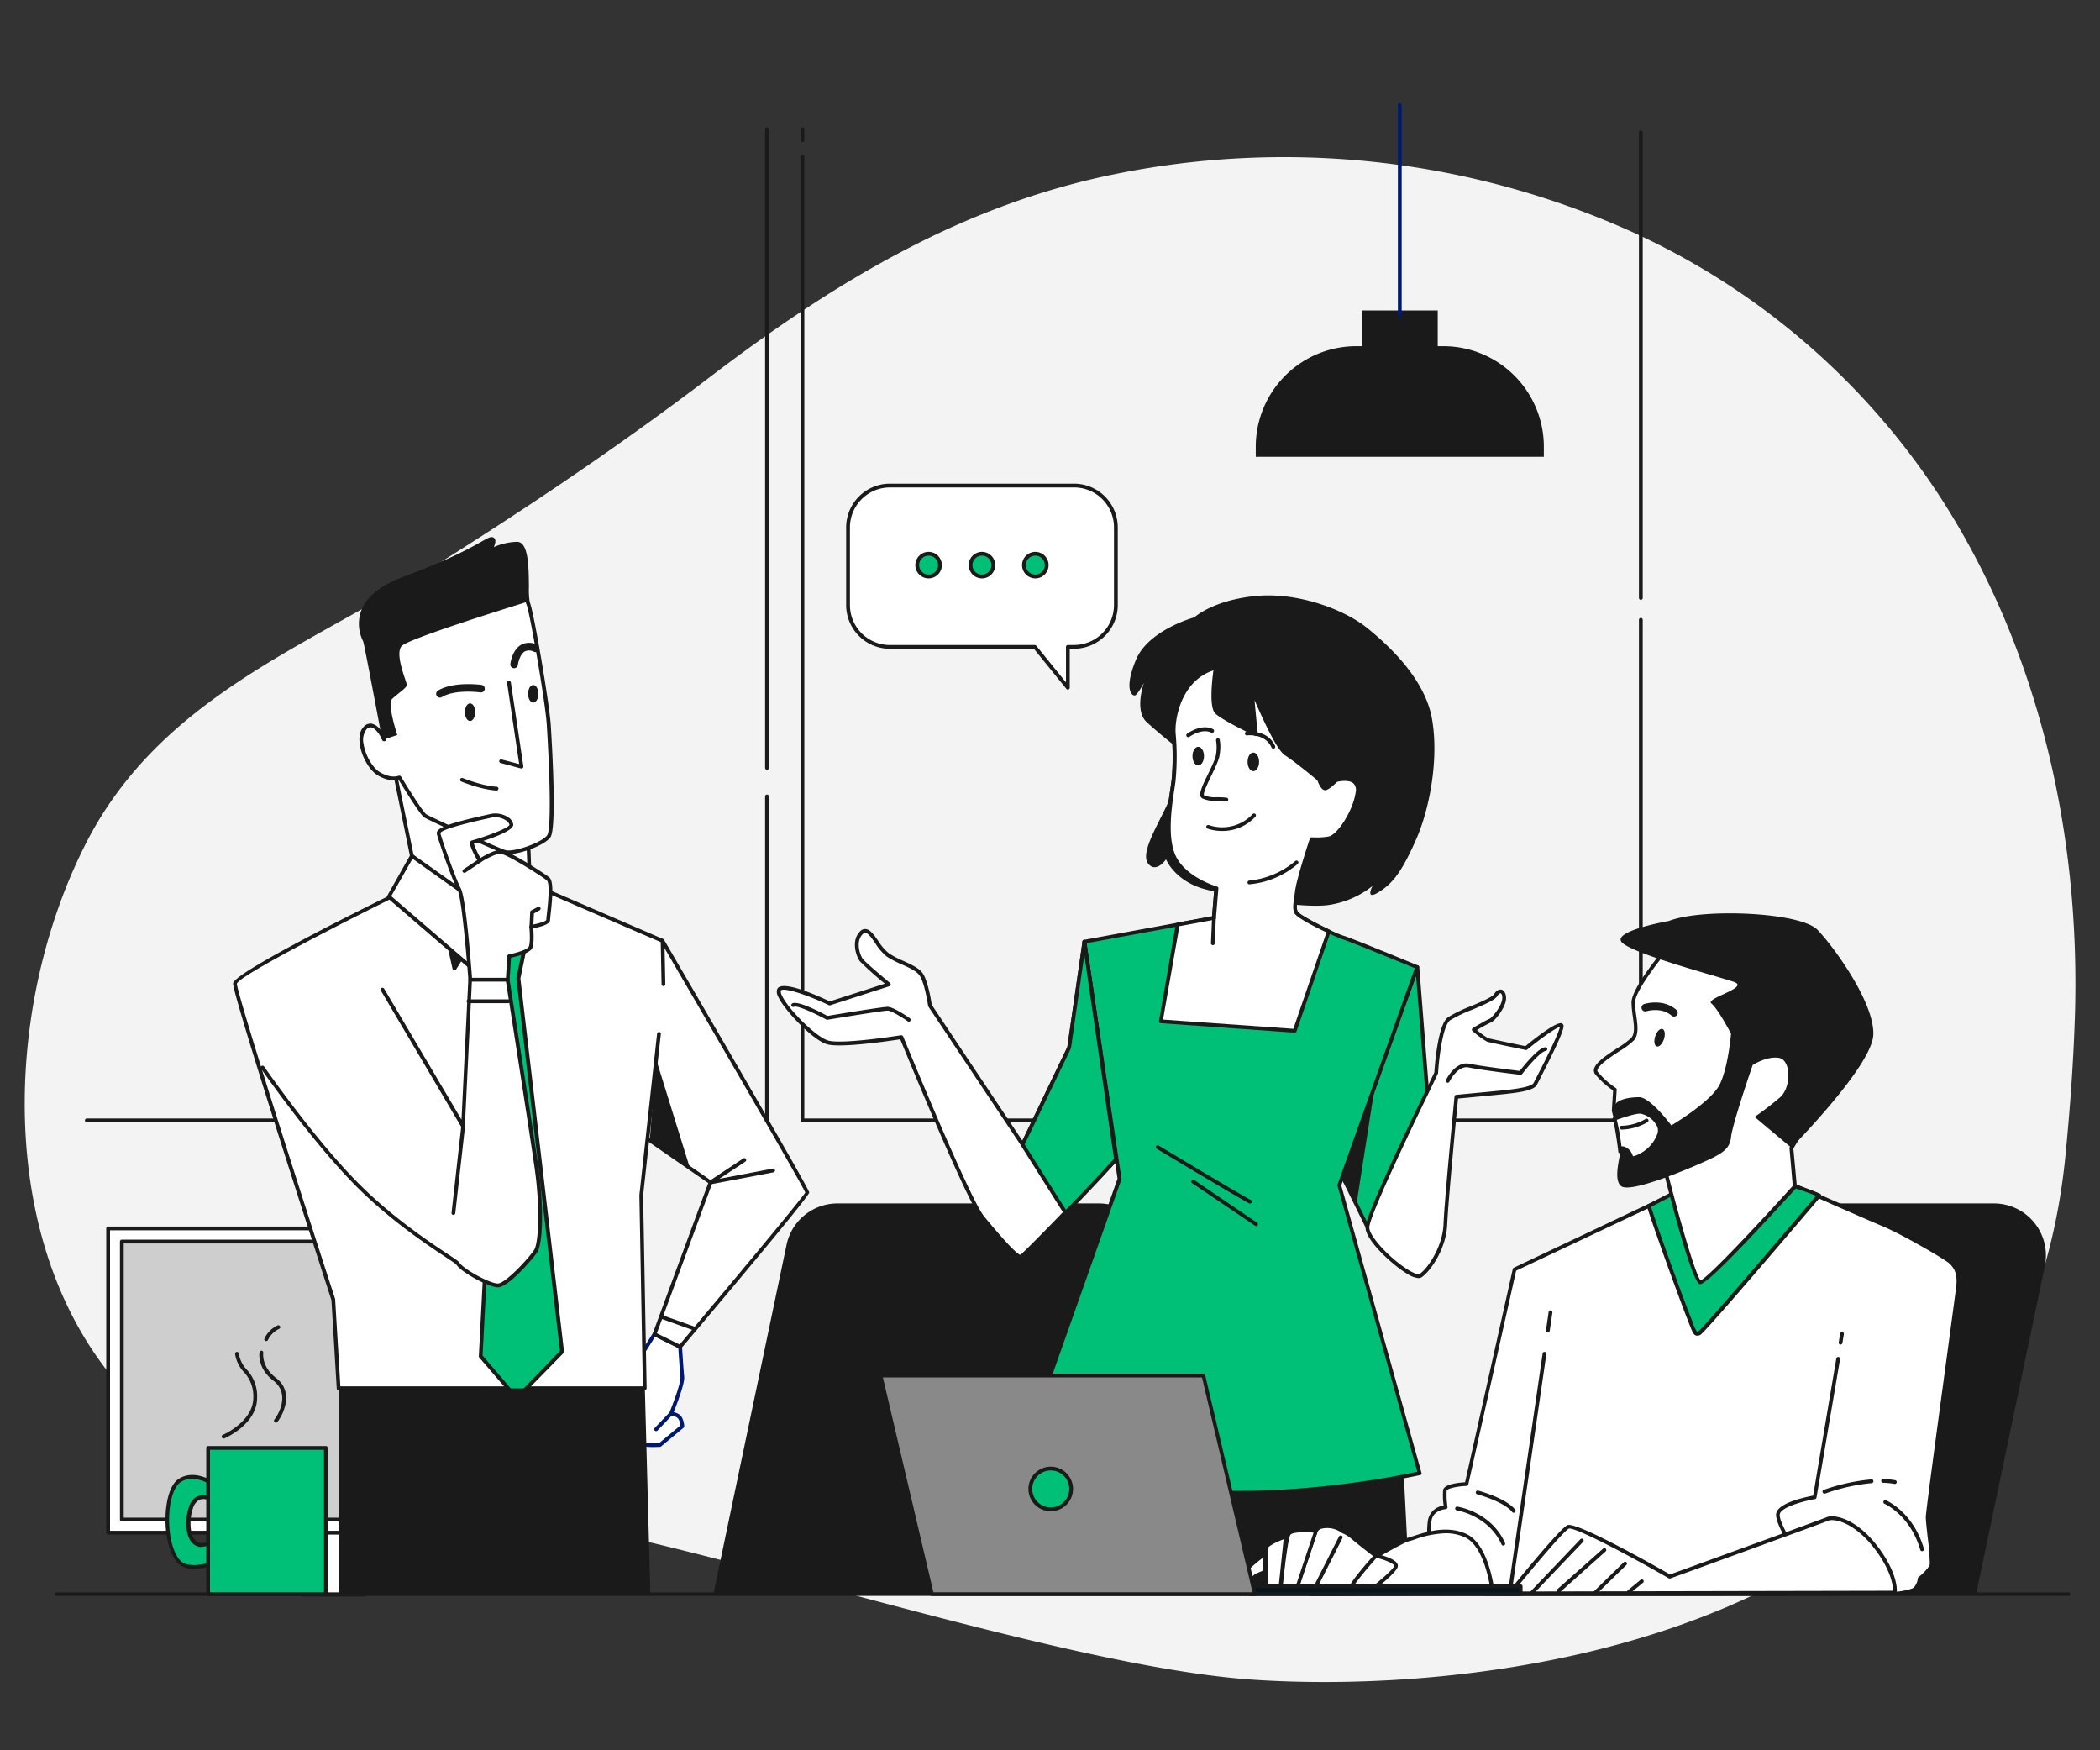
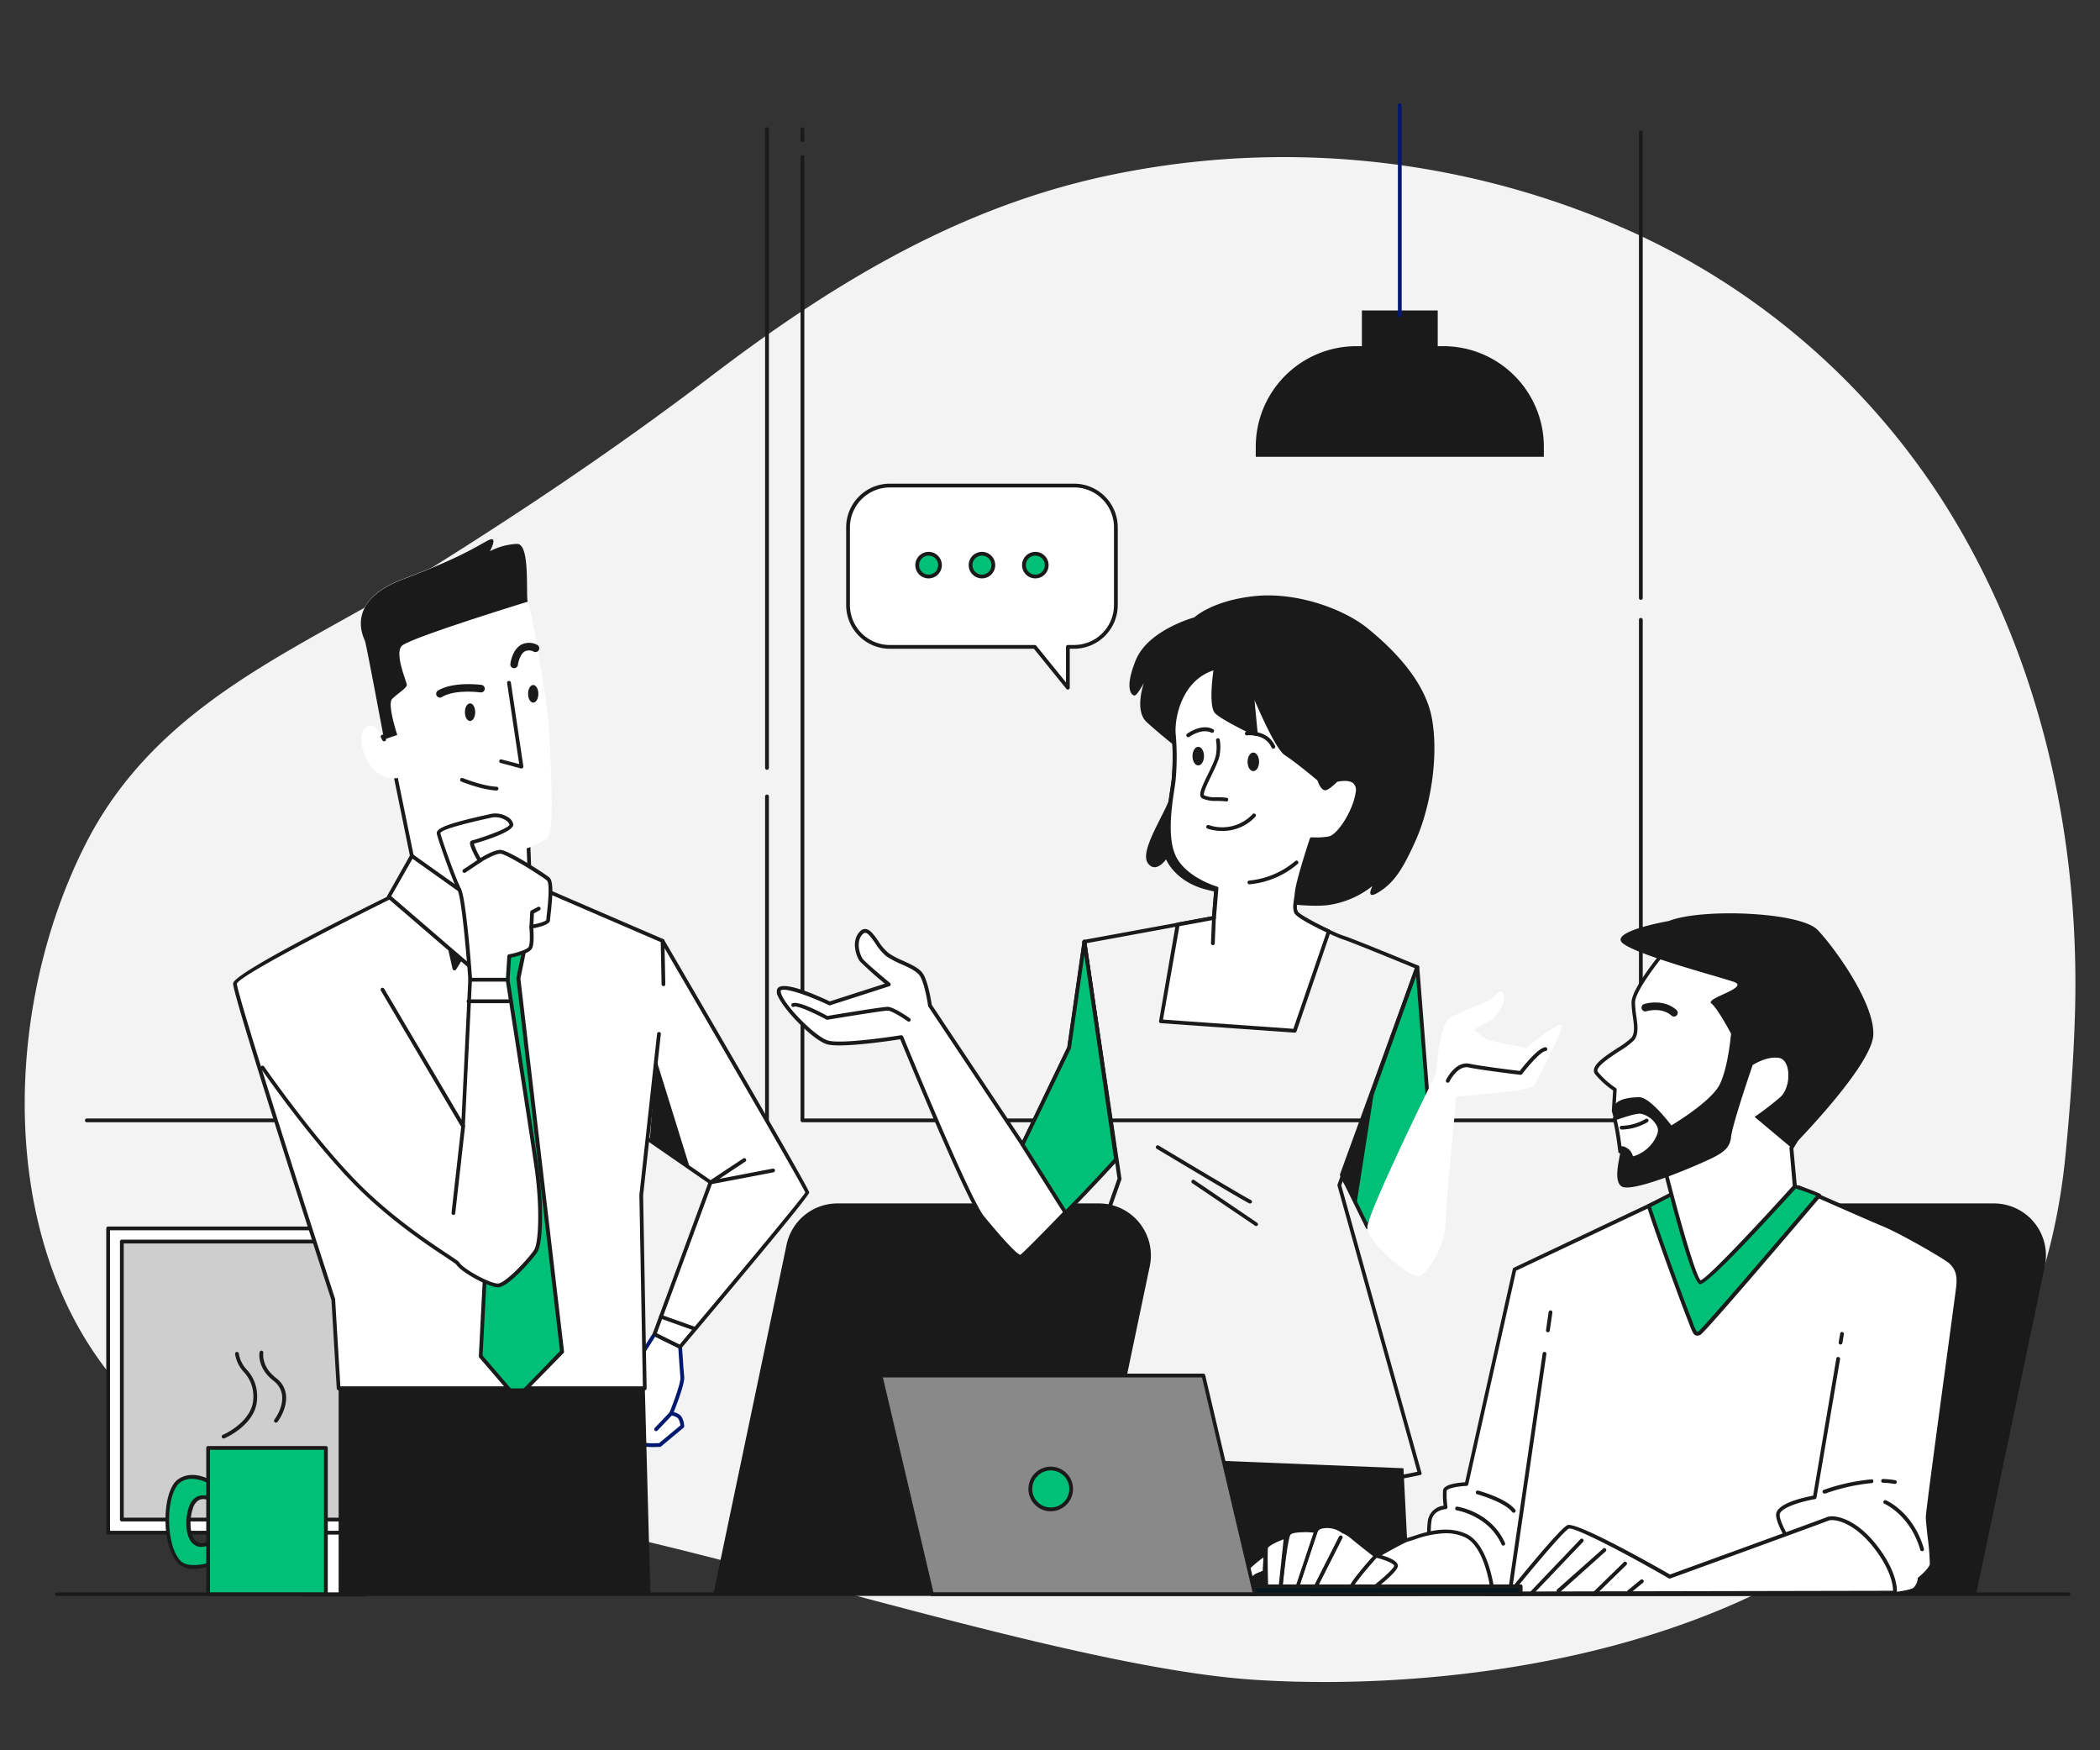
<svg xmlns="http://www.w3.org/2000/svg" id="Layer_1" data-name="Layer 1" viewBox="0 0 600 500">
  <rect x="0" y="0" width="600" height="500" fill="#333333" stroke="none" />
  <defs>
    <style>.cls-1{fill:#f3f3f3;}.cls-2{fill:#1a1a1a;}.cls-3,.cls-5{fill:#fff;}.cls-4{fill:#cecece;}.cls-5,.cls-6{stroke:#00186e;stroke-linecap:round;stroke-linejoin:round;stroke-width:1.08px;}.cls-6{fill:none;}.cls-7{fill:#00bf77;}.cls-8{fill:#05161e;}.cls-9{fill:#898989;}</style>
  </defs>
  <path class="cls-1" d="M68.28,194.63c16.82-11.17,35.14-20,51.67-30.31,28.38-17.67,56.36-36.39,83.32-56.94,36.08-27.48,72.35-48.92,115-57.58A242.23,242.23,0,0,1,461.16,64l1.24.53a207.23,207.23,0,0,1,92.45,78.24c27.12,42.29,39.53,94.09,38,146.82-.4,13.47-1.39,26.91-2.7,40.3-13.74,140.87-168.66,154.42-232.76,149.9s-192.43-52-226.66-47c-37.07,5.47-77.94-10-102.4-44.3C-.91,347.6,2.09,284.8,24.66,240.72,35.2,220.13,50.94,206.14,68.28,194.63Z" />
  <path class="cls-2" d="M219.14,219.9a.54.54,0,0,1-.54-.54V36.9a.54.54,0,0,1,1.08,0V219.36A.54.54,0,0,1,219.14,219.9Z" />
  <path class="cls-2" d="M219.14,320.6H24.81a.55.55,0,0,1-.54-.54.54.54,0,0,1,.54-.54H218.6v-92a.54.54,0,1,1,1.08,0v92.52A.54.54,0,0,1,219.14,320.6Z" />
  <path class="cls-2" d="M468.81,171.35a.54.54,0,0,1-.54-.54v-133a.54.54,0,0,1,1.08,0v133A.54.54,0,0,1,468.81,171.35Z" />
  <path class="cls-2" d="M468.81,320.6H229.27a.54.54,0,0,1-.54-.54V44.85a.54.54,0,0,1,1.08,0V319.52H468.27V177.06a.54.54,0,0,1,1.08,0v143A.54.54,0,0,1,468.81,320.6Z" />
  <path class="cls-2" d="M229.27,40.59a.54.54,0,0,1-.54-.54V36.9a.54.54,0,0,1,1.08,0v3.15A.54.54,0,0,1,229.27,40.59Z" />
  <rect class="cls-3" x="86.62" y="435.83" width="17.47" height="19.72" />
  <path class="cls-2" d="M104.08,456.09H86.62a.54.54,0,0,1-.54-.54V435.83a.54.54,0,0,1,.54-.54h17.46a.54.54,0,0,1,.54.54v19.72A.54.54,0,0,1,104.08,456.09ZM87.16,455h16.39V436.37H87.16Z" />
  <rect class="cls-3" x="30.9" y="350.91" width="128.89" height="86.93" />
  <path class="cls-2" d="M159.8,438.38H30.9a.54.54,0,0,1-.54-.54V350.91a.54.54,0,0,1,.54-.53H159.8a.54.54,0,0,1,.54.53v86.93A.54.54,0,0,1,159.8,438.38ZM31.44,437.3H159.26V351.45H31.44Z" />
  <rect class="cls-4" x="34.81" y="354.67" width="121.08" height="79.43" />
  <path class="cls-2" d="M155.89,434.63H34.81a.54.54,0,0,1-.54-.54V354.67a.54.54,0,0,1,.54-.54H155.89a.54.54,0,0,1,.54.54v79.42A.54.54,0,0,1,155.89,434.63ZM35.35,433.55h120V355.21h-120Z" />
  <path class="cls-2" d="M314,343.78H239.27a14.86,14.86,0,0,0-14.54,11.82l-20.91,99.8H308.88l19.63-93.71A14.87,14.87,0,0,0,314,343.78Z" />
  <path class="cls-5" d="M187,381.14s-12.57,19.67-12.14,20.53,8.55,10.47,9.19,10.9,4.49.21,4.49.21l6.41-5.34a5.16,5.16,0,0,0-.64-2.35c-.64-1.07-2.56-1.29-2.56-1.29s3.42-8.33,3.2-10.47-.62-8.57-.62-8.57Z" />
  <line class="cls-6" x1="191.74" y1="403.8" x2="187.46" y2="408.29" />
  <path class="cls-3" d="M189.3,268.82s41.38,70.9,41.38,71.86-36.36,44.08-36.36,44.08L187,381.14l16-43.35L182.1,323.31Z" />
  <path class="cls-2" d="M194.32,385.3a.46.46,0,0,1-.23-.06l-7.34-3.61a.55.55,0,0,1-.26-.67l15.87-43-20.57-14.23a.55.55,0,0,1-.22-.52l7.19-54.49a.54.54,0,0,1,1-.2c15.48,26.52,41.45,71.17,41.45,72.13,0,.78-12.27,15.72-36.47,44.42A.55.55,0,0,1,194.32,385.3Zm-6.65-4.43,6.51,3.22c13.88-16.46,34.35-41,35.91-43.43-1.55-3.34-26.53-46.33-40.46-70.21l-6.95,52.61,20.64,14.29a.53.53,0,0,1,.19.63Z" />
  <polygon class="cls-2" points="187.44 302.5 197.09 333.58 185.63 326.04 187.44 302.5" />
  <path class="cls-2" d="M203,338.33a.54.54,0,0,1-.3-1l9.66-6.4a.55.55,0,0,1,.75.15.54.54,0,0,1-.15.75l-7.43,4.92,15.28-2.92a.54.54,0,0,1,.2,1.06l-17.91,3.42Z" />
  <path class="cls-2" d="M198.46,380.08a.52.52,0,0,1-.18,0l-9.63-3.44a.53.53,0,0,1-.33-.69.54.54,0,0,1,.69-.33l9.63,3.44a.54.54,0,0,1-.18,1.05Z" />
  <path class="cls-3" d="M188.29,295.39l-5.07,46.06,1,55.18H96.75l-1.52-25.31S66.89,284,67.14,281s47.24-26.07,47.24-26.07l39.74-1.27,35.18,15.19.25,12.4" />
  <path class="cls-2" d="M184.24,397.17H96.75a.55.55,0,0,1-.54-.51L94.7,371.42c-3-9.26-28.35-87.45-28.1-90.5s36.46-21.07,47.55-26.5a.43.43,0,0,1,.22-.06l39.73-1.27a.59.59,0,0,1,.23,0l35.18,15.18a.56.56,0,0,1,.33.49l.25,12.4a.54.54,0,0,1-.53.55h0a.55.55,0,0,1-.54-.53l-.24-12.05-34.75-15-39.5,1.25c-17.73,8.7-46,23.29-46.85,25.61-.09,2.37,16.74,55.19,28.08,90.11a.68.68,0,0,1,0,.14l1.49,24.8h86.43l-1-54.63,5.06-46.13a.57.57,0,0,1,.6-.47.52.52,0,0,1,.47.59l-5.06,46.06,1,55.11a.59.59,0,0,1-.16.39A.55.55,0,0,1,184.24,397.17Z" />
  <polygon class="cls-7" points="134.75 269.15 142.92 279.04 137.33 387.42 147.65 399.46 160.55 386.13 148.08 279.47 151.09 264.85 146.36 252.81 125.29 254.53 134.75 269.15" />
  <path class="cls-2" d="M147.65,400h0a.58.58,0,0,1-.39-.19l-10.32-12a.53.53,0,0,1-.13-.38l5.58-108.16-8-9.73,0-.05-9.47-14.63a.54.54,0,0,1,.41-.83l21.08-1.72a.55.55,0,0,1,.54.34l4.73,12.05a.51.51,0,0,1,0,.3l-3,14.54,12.47,106.56a.56.56,0,0,1-.15.44L148,399.83A.56.56,0,0,1,147.65,400Zm-9.77-12.77,9.79,11.43L160,385.93,147.54,279.54a.91.91,0,0,1,0-.17l3-14.47L146,253.38,126.23,255l9,13.83,8.15,9.87a.56.56,0,0,1,.13.37Z" />
  <polygon class="cls-3" points="112.36 218.45 117.67 244.52 137.92 261.73 151.34 250.6 150.83 237.44 145.01 237.44 119.7 224.78 112.36 218.45" />
  <path class="cls-2" d="M137.92,262.27a.53.53,0,0,1-.35-.13l-20.24-17.21a.47.47,0,0,1-.18-.3l-5.32-26.07a.55.55,0,0,1,.26-.57.51.51,0,0,1,.62.06l7.29,6.28,25.14,12.57h5.69a.54.54,0,0,1,.54.52l.5,13.16a.52.52,0,0,1-.19.43l-13.41,11.14A.57.57,0,0,1,137.92,262.27Zm-19.75-18L137.93,261l12.86-10.68L150.31,238H145a.6.6,0,0,1-.24-.05l-25.31-12.66a.41.41,0,0,1-.11-.07l-6.15-5.3Z" />
  <polygon class="cls-2" points="125.52 257.43 129.83 276.66 141.72 257.68 134.13 245.28 134.38 250.6 125.52 257.43" />
  <path class="cls-2" d="M129.83,277.2h-.1a.55.55,0,0,1-.43-.42L125,257.55a.53.53,0,0,1,.2-.55l8.63-6.66-.24-5a.53.53,0,0,1,.38-.54.55.55,0,0,1,.62.23l7.59,12.4a.53.53,0,0,1,0,.57l-11.9,19A.53.53,0,0,1,129.83,277.2Zm-3.71-19.55,3.95,17.62,11-17.59-6.32-10.32.15,3.21a.52.52,0,0,1-.21.45Z" />
  <polygon class="cls-3" points="117.67 244.52 111.09 256.16 136.4 277.93 138.68 259.45 117.67 244.52" />
  <path class="cls-2" d="M136.4,278.47a.58.58,0,0,1-.35-.13l-25.31-21.77a.54.54,0,0,1-.11-.67l6.57-11.64a.53.53,0,0,1,.36-.26.55.55,0,0,1,.43.08L139,259a.54.54,0,0,1,.23.5L136.94,278a.54.54,0,0,1-.34.43A.45.45,0,0,1,136.4,278.47ZM111.78,256,136,276.86l2.12-17.15-20.26-14.4Z" />
  <path class="cls-3" d="M109.73,211.22s-2.73-6.09-5.46-3.15.42,10.92,4,13,5.88,1,5.88,1,6.09,10.08,7.35,10.92,20.15,9.45,22.67,10.29,10.92-2.1,12.6-4.41.42-25.2,0-31.92-5-33.18-5.88-34.64.84-17-3.15-17a18.32,18.32,0,0,0-7.77,2.1s2.52-4.62-.42-3.15-7.55,4.83-24.35,11.13S103.85,182,104.27,183.08,109.73,211.22,109.73,211.22Z" />
-   <path class="cls-2" d="M145.28,244a4.36,4.36,0,0,1-1.29-.16c-2.45-.82-21.42-9.43-22.8-10.35-1.22-.82-5.89-8.42-7.29-10.73-.9.23-3,.46-5.91-1.23-2.39-1.4-4.66-5.29-5.18-8.86-.32-2.17,0-3.89,1.06-5a2.56,2.56,0,0,1,2.35-.94,4.38,4.38,0,0,1,2.44,1.7c-2-10.61-4.6-24.39-4.89-25.18l-.08-.18a11,11,0,0,1-.34-9c1.6-3.8,5.52-6.89,11.65-9.19,13.49-5.06,19-8.16,22.3-10,.78-.44,1.42-.81,2-1.09.33-.17,1.33-.67,1.91-.06s.28,1.57-.11,2.55a17.6,17.6,0,0,1,6.63-1.5c3.28,0,3.34,7.17,3.39,12.94a23.73,23.73,0,0,0,.23,4.34c1,1.73,5.55,28.46,6,34.88.56,8.89,1.66,29.84-.1,32.26C155.6,241.45,148.79,244,145.28,244ZM114.14,221.6a.53.53,0,0,1,.46.26c2.33,3.86,6.34,10.19,7.19,10.75,1.06.71,19.89,9.34,22.54,10.22,2.29.76,10.47-2.11,12-4.21,1.19-1.64.8-17-.11-31.57-.42-6.72-5-32.93-5.81-34.41-.31-.55-.34-2-.36-4.86,0-4.15-.11-11.87-2.32-11.87a17.87,17.87,0,0,0-7.5,2,.54.54,0,0,1-.74-.73,6.59,6.59,0,0,0,.94-2.67,5.89,5.89,0,0,0-.64.26c-.57.28-1.2.64-2,1.07-3.33,1.87-8.88,5-22.45,10.08-5.84,2.19-9.55,5.08-11,8.6a9.9,9.9,0,0,0,.33,8.12l.09.21c.43,1.07,5,25.46,5.49,28.24a.54.54,0,0,1-1,.32c-.42-.93-1.81-3.39-3.2-3.62a1.55,1.55,0,0,0-1.38.62,5,5,0,0,0-.79,4.09c.48,3.23,2.57,6.86,4.66,8.09,3.25,1.92,5.3,1.06,5.39,1A.54.54,0,0,1,114.14,221.6Z" />
  <path class="cls-2" d="M109.73,211.76a.55.55,0,0,1-.48-.29l-.41-.79a.54.54,0,0,1,1-.51c.26.48.42.83.42.83a.54.54,0,0,1-.26.71A.59.59,0,0,1,109.73,211.76Z" />
  <path class="cls-2" d="M150.75,171.89c-.5-3,.7-16.52-3-16.52a18.32,18.32,0,0,0-7.77,2.1s2.52-4.62-.42-3.15-7.55,4.83-24.35,11.13S103.85,182,104.27,183.08s5.46,28.14,5.46,28.14l3.78-1.26s-2.94-8.82-1.47-10.29,4.2-3.15,4.2-4-3.57-8.82-1.47-11.13C116.58,182.56,143.47,174.14,150.75,171.89Z" />
  <path class="cls-2" d="M149,219.53l-.13,0L143.19,218a.54.54,0,1,1,.27-1l4.88,1.26-3.45-23.13a.54.54,0,0,1,.45-.61.55.55,0,0,1,.62.45l3.57,23.94a.54.54,0,0,1-.18.48A.52.52,0,0,1,149,219.53Z" />
  <path class="cls-2" d="M125.69,199.28a1.08,1.08,0,0,1-.56-2c4.48-2.69,12.14-1.66,12.46-1.62a1.08,1.08,0,0,1-.29,2.14c-.07,0-7.24-1-11.06,1.33A1.08,1.08,0,0,1,125.69,199.28Z" />
  <path class="cls-2" d="M146.89,190.88h-.13a1.08,1.08,0,0,1-.94-1.2c.05-.41.56-4.06,3.08-5.49a4.84,4.84,0,0,1,4.52,0,1.08,1.08,0,0,1-.87,2,2.83,2.83,0,0,0-2.58-.12c-1.34.76-1.9,3.06-2,3.89A1.07,1.07,0,0,1,146.89,190.88Z" />
  <path class="cls-2" d="M141.85,225.83h0c-4.25-.21-9.81-2.47-10.05-2.56a.54.54,0,0,1,.41-1c.05,0,5.63,2.28,9.69,2.48a.53.53,0,0,1,.51.56A.54.54,0,0,1,141.85,225.83Z" />
  <path class="cls-2" d="M135.77,203.45c0,1.39-.66,2.52-1.47,2.52s-1.47-1.13-1.47-2.52.65-2.52,1.47-2.52S135.77,202.06,135.77,203.45Z" />
  <path class="cls-2" d="M153.82,198.2c0,1.39-.66,2.52-1.47,2.52s-1.47-1.13-1.47-2.52.66-2.52,1.47-2.52S153.82,196.81,153.82,198.2Z" />
  <path class="cls-3" d="M137.09,245.87s-2.94-5-2.1-5.25,11.34-3.36,11.13-5-3.36-3.15-5.88-2.52-15.33,3.15-14.91,5,4.41,13.23,5.88,16,3.15,25.83,3.15,25.83h10.71l.42-6.72s5.46-1.05,6.09-2.52.21-5.88.21-5.88,4.83-.84,4.83-1.89,1.47-10.5,0-11.75-11.76-7.77-13.65-7.77S137.09,245.87,137.09,245.87Z" />
  <path class="cls-2" d="M145.07,280.42H134.36a.54.54,0,0,1-.54-.5c-.46-6.39-1.92-23.45-3.08-25.61-1.51-2.79-5.53-14.25-5.93-16.1-.36-1.59,3.06-2.92,13.54-5.27l1.76-.4a6.69,6.69,0,0,1,5.1.94,3.06,3.06,0,0,1,1.44,2c.28,2.22-9.49,5.06-11.26,5.55a21.38,21.38,0,0,0,1.89,4.06c1.17-.7,4-2.31,5.69-2.31,2.19,0,12.7,6.78,14,7.9,1.14,1,1,4.78.34,10.59-.08.74-.15,1.38-.15,1.57,0,1.16-2.5,1.9-4.79,2.34.09,1.25.26,4.35-.3,5.64-.63,1.49-4.57,2.44-6.07,2.76l-.39,6.3A.55.55,0,0,1,145.07,280.42Zm-10.21-1.08h9.7l.39-6.21a.55.55,0,0,1,.44-.5c2.49-.48,5.37-1.45,5.69-2.2.48-1.1.28-4.43.17-5.62a.54.54,0,0,1,.44-.58c2.13-.37,4.18-1,4.4-1.42a16,16,0,0,1,.15-1.63c.24-2.19,1-8.85,0-9.66-1.56-1.33-11.68-7.64-13.3-7.64-1.42,0-4.52,1.76-5.59,2.44a.57.57,0,0,1-.42.07.56.56,0,0,1-.33-.25c-1.23-2.1-2.61-4.78-2.26-5.62a.73.73,0,0,1,.49-.43c2.39-.59,10.43-3.37,10.73-4.48a2.17,2.17,0,0,0-1-1.24,5.57,5.57,0,0,0-4.23-.79c-.38.1-1,.24-1.79.41-8.17,1.84-12.45,3.19-12.72,4,.4,1.76,4.35,13,5.83,15.77S134.57,275.39,134.86,279.34Zm.27-38.2h0Z" />
  <path class="cls-2" d="M151.79,265.3h0a.53.53,0,0,1-.51-.56l.21-4.2a.53.53,0,0,1,.28-.45l1.89-1a.54.54,0,0,1,.73.21.55.55,0,0,1-.21.74l-1.63.9-.19,3.9A.55.55,0,0,1,151.79,265.3Z" />
  <path class="cls-2" d="M132.68,249.34a.54.54,0,0,1-.45-.24.53.53,0,0,1,.15-.74l4.41-2.94a.54.54,0,1,1,.6.89L133,249.25A.48.48,0,0,1,132.68,249.34Z" />
  <path class="cls-3" d="M109.3,282.74l23,39,2-41.83h10.71s6.75,43.1,8.27,53.73,1.26,21.51-.25,23.79-8.27,9.81-10.8,9.81-10.21-4.24-11.48-6.27c-.65-1-16.41-9.75-29.86-23.66C88.21,324.09,75,305,75,305" />
  <path class="cls-2" d="M142.29,367.75c-2.64,0-10.56-4.33-11.93-6.52-.18-.22-1.53-1.11-3.08-2.15-5.43-3.59-16.71-11.08-26.71-21.43-12.64-13.07-25.84-32.18-26-32.38a.52.52,0,0,1,.14-.74.54.54,0,0,1,.75.13c.13.19,13.28,19.24,25.85,32.24,9.92,10.27,21.14,17.71,26.53,21.29,2.41,1.59,3.18,2.12,3.4,2.47,1.2,1.91,8.71,6,11,6,2.08,0,8.56-6.89,10.35-9.57,1.36-2.05,1.73-12.5.16-23.41-1.41-9.92-7.46-48.62-8.19-53.27h-9.74l-2,41.32a.54.54,0,0,1-.41.5.55.55,0,0,1-.59-.25l-23-39a.54.54,0,0,1,.19-.74.56.56,0,0,1,.74.19l22.11,37.43,1.94-40a.55.55,0,0,1,.54-.51h10.71a.53.53,0,0,1,.53.46c.07.43,6.77,43.22,8.27,53.73s1.33,21.67-.34,24.17C152.1,359.85,145.18,367.75,142.29,367.75Z" />
  <path class="cls-2" d="M129.55,347.06h-.06a.54.54,0,0,1-.48-.59l2.79-24.81a.55.55,0,0,1,.59-.47.54.54,0,0,1,.48.59l-2.79,24.81A.54.54,0,0,1,129.55,347.06Z" />
  <path class="cls-2" d="M145.24,286.57H133.85a.54.54,0,1,1,0-1.08h11.39a.54.54,0,0,1,0,1.08Z" />
  <polygon class="cls-2" points="96.75 396.63 96.75 455.4 185.82 455.4 184.24 396.63 96.75 396.63" />
  <path class="cls-2" d="M341.25,176.36s-13.16,3.55-16.71,12.16-1,10.38-.25,10.13,2.53-3.55,2.53-3.55-2.78,7.85.76,11.14,9.37,7.85,9.37,7.85-.76,10.13-3.8,16.46-7.34,13.42-5.06,16.21,5.06-1.27,5.06-1.27,2.53,6.33,11.4,8.61,27.33,5.46,34.92,4.45a26.19,26.19,0,0,0,12.68-5.46s-2.28,4.3,1.77,1.77,6.59-5.82,10.64-14.94,6.58-23.55,4.56-34.69-11.91-20.51-18.49-25.83-20-10.38-32.16-9.11S341.25,176.36,341.25,176.36Z" />
  <polygon class="cls-7" points="404.93 276.27 408.25 318.04 390.69 350.54 383.35 335.6 404.93 276.27" />
  <path class="cls-2" d="M390.69,351.08h0a.54.54,0,0,1-.47-.31l-7.34-14.93a.58.58,0,0,1,0-.43l21.57-59.32a.53.53,0,0,1,.58-.35.54.54,0,0,1,.47.49L408.79,318a.54.54,0,0,1-.06.3l-17.56,32.49A.55.55,0,0,1,390.69,351.08Zm-6.75-15.51,6.77,13.79,17-31.44-3.11-39.13Z" />
  <polygon class="cls-2" points="392.66 311.3 387.58 343.91 383.19 336.72 392.66 311.3" />
  <polygon class="cls-2" points="291.64 455.4 295.24 415.12 400.99 419.43 402.78 454.68 291.64 455.4" />
-   <path class="cls-7" d="M347.29,190.75s-1.64,10.78.24,12.66,11.24,6.32,11.24,6.32-1.17-11.95-1.17-12.65,6.56,16.17,9.84,18.28,9.37,7.26,9.37,7.26.94,2.81,1.88,2.58,3-2.35,3-2.35,6.8-1.87,6.09,3.52-5.38,12.65-8.2,13.12a19.56,19.56,0,0,1-4.92.23s-3.74,11.25-4.21,15-.71,4.45-.24,5.85,11.25,6.56,13.59,7.27,21.09,8.43,21.09,8.43l-22.26,62.32,23,82.24s-34.44,8-67.24,4.92S292,415.68,292,415.68l27.88-79L309.81,269l37-6.8.71-8.43s-9.14-2.58-12.19-9.14c-3.16-6.8-.23-18.74,0-22.26a72.38,72.38,0,0,0,0-12.41C334.87,206,336.75,193.57,347.29,190.75Z" />
-   <path class="cls-2" d="M354,427c-5.18,0-10.46-.21-15.69-.69-32.53-3-46.45-10.06-46.59-10.13a.54.54,0,0,1-.26-.66l27.84-78.83-10.06-67.58a.54.54,0,0,1,.44-.61l36.61-6.72.63-7.59c-1.88-.61-9.33-3.34-12.1-9.3-2.56-5.52-1.25-14.18-.46-19.35.2-1.37.37-2.45.42-3.17a73.35,73.35,0,0,0,0-12.32c-.51-4.27,1.49-16.9,12.34-19.8a.56.56,0,0,1,.5.12.54.54,0,0,1,.17.49c-.61,4.06-1.14,11,.09,12.18,1.46,1.47,7.89,4.67,10.23,5.81-.29-3-1.08-11.14-1.08-11.75a.57.57,0,0,1,.44-.55c.49-.1.49-.1,1.8,2.89,1.84,4.2,6.16,14,8.43,15.48,3.27,2.11,9.18,7.09,9.43,7.31a.45.45,0,0,1,.16.24,4.73,4.73,0,0,0,1.26,2.22,11.56,11.56,0,0,0,2.77-2.2.72.72,0,0,1,.24-.14c.16,0,3.84-1,5.74.62a3.7,3.7,0,0,1,1,3.49c-.73,5.56-5.49,13.05-8.65,13.58a21.3,21.3,0,0,1-4.63.27c-.66,2-3.65,11.24-4.06,14.49-.08.67-.16,1.24-.22,1.74-.3,2.24-.38,2.85,0,3.88.53,1.12,10.57,6.12,13.24,6.92,2.34.7,20.37,8.14,21.13,8.45a.55.55,0,0,1,.31.68l-22.2,62.16,22.91,82.08a.56.56,0,0,1,0,.42.6.6,0,0,1-.35.25A261.57,261.57,0,0,1,354,427ZM292.67,415.4c2.53,1.17,16.59,7.11,45.77,9.81,30.1,2.8,62-3.79,66.52-4.78l-22.81-81.69a.53.53,0,0,1,0-.33l22.09-61.84c-2.93-1.2-18.48-7.59-20.56-8.22-1.83-.54-13.35-5.81-13.95-7.61-.42-1.27-.32-2.05,0-4.37.06-.49.14-1.06.22-1.72.47-3.76,4.09-14.64,4.24-15.1a.55.55,0,0,1,.57-.36,20.26,20.26,0,0,0,4.78-.23c2.46-.41,7-7.28,7.75-12.66a2.72,2.72,0,0,0-.66-2.53c-1.16-1-3.61-.68-4.62-.43-.54.53-2.24,2.14-3.19,2.38-1.23.31-2.1-1.74-2.47-2.79-.85-.71-6.23-5.21-9.2-7.12-2.22-1.43-5.52-8.41-8.76-15.79.24,2.68.63,6.66.92,9.66a.53.53,0,0,1-.23.49.53.53,0,0,1-.54.05c-.39-.18-9.48-4.51-11.39-6.43-1.76-1.76-.91-9.35-.51-12.28-9.47,3.1-11.22,14.48-10.76,18.39a73.61,73.61,0,0,1,0,12.52c-.05.76-.22,1.86-.43,3.26-.76,5-2,13.51.38,18.74,2.91,6.26,11.75,8.82,11.84,8.84a.53.53,0,0,1,.39.56l-.7,8.44a.53.53,0,0,1-.44.48l-36.51,6.71,10,67.19a.46.46,0,0,1,0,.26Z" />
+   <path class="cls-2" d="M354,427c-5.18,0-10.46-.21-15.69-.69-32.53-3-46.45-10.06-46.59-10.13a.54.54,0,0,1-.26-.66l27.84-78.83-10.06-67.58a.54.54,0,0,1,.44-.61l36.61-6.72.63-7.59c-1.88-.61-9.33-3.34-12.1-9.3-2.56-5.52-1.25-14.18-.46-19.35.2-1.37.37-2.45.42-3.17a73.35,73.35,0,0,0,0-12.32c-.51-4.27,1.49-16.9,12.34-19.8a.56.56,0,0,1,.5.12.54.54,0,0,1,.17.49c-.61,4.06-1.14,11,.09,12.18,1.46,1.47,7.89,4.67,10.23,5.81-.29-3-1.08-11.14-1.08-11.75a.57.57,0,0,1,.44-.55c.49-.1.49-.1,1.8,2.89,1.84,4.2,6.16,14,8.43,15.48,3.27,2.11,9.18,7.09,9.43,7.31a.45.45,0,0,1,.16.24,4.73,4.73,0,0,0,1.26,2.22,11.56,11.56,0,0,0,2.77-2.2.72.72,0,0,1,.24-.14c.16,0,3.84-1,5.74.62a3.7,3.7,0,0,1,1,3.49c-.73,5.56-5.49,13.05-8.65,13.58a21.3,21.3,0,0,1-4.63.27c-.66,2-3.65,11.24-4.06,14.49-.08.67-.16,1.24-.22,1.74-.3,2.24-.38,2.85,0,3.88.53,1.12,10.57,6.12,13.24,6.92,2.34.7,20.37,8.14,21.13,8.45a.55.55,0,0,1,.31.68l-22.2,62.16,22.91,82.08a.56.56,0,0,1,0,.42.6.6,0,0,1-.35.25A261.57,261.57,0,0,1,354,427ZM292.67,415.4c2.53,1.17,16.59,7.11,45.77,9.81,30.1,2.8,62-3.79,66.52-4.78l-22.81-81.69a.53.53,0,0,1,0-.33l22.09-61.84c-2.93-1.2-18.48-7.59-20.56-8.22-1.83-.54-13.35-5.81-13.95-7.61-.42-1.27-.32-2.05,0-4.37.06-.49.14-1.06.22-1.72.47-3.76,4.09-14.64,4.24-15.1a.55.55,0,0,1,.57-.36,20.26,20.26,0,0,0,4.78-.23c2.46-.41,7-7.28,7.75-12.66a2.72,2.72,0,0,0-.66-2.53c-1.16-1-3.61-.68-4.62-.43-.54.53-2.24,2.14-3.19,2.38-1.23.31-2.1-1.74-2.47-2.79-.85-.71-6.23-5.21-9.2-7.12-2.22-1.43-5.52-8.41-8.76-15.79.24,2.68.63,6.66.92,9.66a.53.53,0,0,1-.23.49.53.53,0,0,1-.54.05c-.39-.18-9.48-4.51-11.39-6.43-1.76-1.76-.91-9.35-.51-12.28-9.47,3.1-11.22,14.48-10.76,18.39a73.61,73.61,0,0,1,0,12.52c-.05.76-.22,1.86-.43,3.26-.76,5-2,13.51.38,18.74,2.91,6.26,11.75,8.82,11.84,8.84a.53.53,0,0,1,.39.56l-.7,8.44a.53.53,0,0,1-.44.48l-36.51,6.71,10,67.19a.46.46,0,0,1,0,.26" />
  <path class="cls-2" d="M357.18,343.8a.45.45,0,0,1-.16,0c-1-.34-23.92-14.06-26.53-15.63a.53.53,0,0,1-.18-.73.54.54,0,0,1,.74-.19c10.09,6.06,25.43,15.19,26.31,15.53a.55.55,0,0,1,.32.69A.53.53,0,0,1,357.18,343.8Z" />
  <path class="cls-2" d="M358.88,350.23a.55.55,0,0,1-.3-.09L340.63,338a.53.53,0,0,1-.14-.75.52.52,0,0,1,.74-.14l17.95,12.19a.55.55,0,0,1,.15.75A.56.56,0,0,1,358.88,350.23Z" />
  <path class="cls-3" d="M379.63,266.07c-4-1.85-9.06-4.54-9.38-5.5-.47-1.4-.23-2.1.24-5.85s4.21-15,4.21-15a19.56,19.56,0,0,0,4.92-.23c2.82-.47,7.5-7.73,8.2-13.12s-6.09-3.52-6.09-3.52-2.11,2.11-3,2.35-1.88-2.58-1.88-2.58-6.09-5.16-9.37-7.26-9.84-19-9.84-18.28,1.17,12.65,1.17,12.65-9.37-4.45-11.24-6.32-.24-12.66-.24-12.66c-10.54,2.82-12.42,15.23-12,19.22a72.38,72.38,0,0,1,0,12.41c-.23,3.52-3.16,15.46,0,22.26,3.05,6.56,12.19,9.14,12.19,9.14l-.71,8.43-10.35,1.9-4.82,27.66,38.26,2.71Z" />
  <path class="cls-2" d="M369.91,295h0l-38.26-2.71a.51.51,0,0,1-.38-.2.53.53,0,0,1-.11-.43L335.94,264a.55.55,0,0,1,.44-.44l9.94-1.82.63-7.59c-1.88-.61-9.33-3.34-12.1-9.3-2.56-5.52-1.25-14.18-.46-19.35.2-1.37.37-2.45.42-3.17a73.35,73.35,0,0,0,0-12.32c-.51-4.27,1.49-16.9,12.34-19.8a.56.56,0,0,1,.5.12.54.54,0,0,1,.17.49c-.61,4.06-1.14,11,.09,12.18,1.46,1.47,7.89,4.67,10.23,5.81-.29-3-1.08-11.14-1.08-11.75a.57.57,0,0,1,.44-.55c.49-.1.49-.1,1.8,2.89,1.84,4.2,6.16,14,8.43,15.48,3.27,2.11,9.18,7.09,9.43,7.31a.45.45,0,0,1,.16.24,4.73,4.73,0,0,0,1.26,2.22,11.56,11.56,0,0,0,2.77-2.2.72.72,0,0,1,.24-.14c.16,0,3.84-1,5.74.62a3.7,3.7,0,0,1,1,3.49c-.73,5.56-5.49,13.05-8.65,13.58a21.3,21.3,0,0,1-4.63.27c-.66,2-3.65,11.24-4.06,14.49-.08.67-.16,1.24-.22,1.74-.3,2.24-.38,2.85,0,3.88.28.58,3.83,2.73,9.1,5.18a.53.53,0,0,1,.28.66l-9.72,28.42A.54.54,0,0,1,369.91,295Zm-37.62-3.74,37.24,2.64L379,266.35c-2.53-1.19-8.76-4.25-9.22-5.61s-.32-2.05,0-4.37c.06-.49.14-1.06.22-1.72.47-3.76,4.09-14.64,4.24-15.1a.55.55,0,0,1,.57-.36,20.26,20.26,0,0,0,4.78-.23c2.46-.41,7-7.28,7.75-12.66a2.69,2.69,0,0,0-.67-2.53c-1.16-1-3.6-.68-4.61-.43-.54.53-2.24,2.14-3.19,2.38-1.21.31-2.1-1.74-2.47-2.79-.85-.71-6.23-5.21-9.2-7.12-2.22-1.43-5.52-8.41-8.76-15.79.24,2.68.63,6.66.92,9.66a.53.53,0,0,1-.23.49.53.53,0,0,1-.54.05c-.39-.18-9.48-4.51-11.39-6.43-1.76-1.76-.91-9.35-.51-12.28-9.47,3.1-11.22,14.48-10.76,18.39a73.61,73.61,0,0,1,0,12.52c-.05.76-.22,1.86-.43,3.26-.76,5-2,13.51.38,18.74,2.91,6.25,11.75,8.82,11.84,8.84a.53.53,0,0,1,.39.56l-.7,8.44a.53.53,0,0,1-.44.48l-10,1.84Z" />
  <path class="cls-2" d="M346.51,270h0a.54.54,0,0,1-.52-.56l.31-7.27a.57.57,0,0,1,.57-.51.54.54,0,0,1,.51.56l-.31,7.27A.54.54,0,0,1,346.51,270Z" />
  <path class="cls-2" d="M357,252.63a.54.54,0,0,1-.05-1.08A23.92,23.92,0,0,0,370.05,246a.54.54,0,0,1,.77,0,.55.55,0,0,1,0,.76A24.59,24.59,0,0,1,357,252.62Z" />
  <path class="cls-2" d="M349.23,237.38a13.11,13.11,0,0,1-4.24-.67.54.54,0,0,1-.31-.7.56.56,0,0,1,.7-.31,11.9,11.9,0,0,0,12.53-3.15.55.55,0,0,1,.77,0,.54.54,0,0,1,0,.76A12.8,12.8,0,0,1,349.23,237.38Z" />
  <path class="cls-2" d="M350.39,228.93h-.05c-1.11-.1-2-.12-2.79-.14a8.8,8.8,0,0,1-4-.69c-1.44-.73-.16-3.37,1.62-7,1.07-2.2,2.18-4.48,2.29-5.74a12.58,12.58,0,0,0,0-3.77.55.55,0,0,1,.36-.67.54.54,0,0,1,.67.34,12.48,12.48,0,0,1,0,4.2c-.13,1.45-1.23,3.72-2.39,6.11-.92,1.9-2.46,5.08-2.09,5.61a7.74,7.74,0,0,0,3.52.57c.81,0,1.72,0,2.86.14a.54.54,0,0,1,0,1.08Z" />
  <path class="cls-2" d="M344,216c0,1.47-.74,2.66-1.65,2.66s-1.64-1.19-1.64-2.66.73-2.66,1.64-2.66S344,214.52,344,216Z" />
  <path class="cls-2" d="M359.74,217.64c0,1.47-.74,2.66-1.65,2.66s-1.64-1.19-1.64-2.66.73-2.66,1.64-2.66S359.74,216.17,359.74,217.64Z" />
  <path class="cls-2" d="M339.48,210.58a.51.51,0,0,1-.43-.22.53.53,0,0,1,.11-.75c.17-.12,4.1-3,7.4-1.32a.54.54,0,0,1-.48,1c-2.71-1.36-6.24,1.19-6.28,1.22A.55.55,0,0,1,339.48,210.58Z" />
  <path class="cls-2" d="M363.79,213.87a.53.53,0,0,1-.49-.32c-1.84-4.14-7-3.49-7-3.48a.54.54,0,1,1-.15-1.07c.06,0,6-.76,8.16,4.11a.55.55,0,0,1-.27.72A.57.57,0,0,1,363.79,213.87Z" />
  <path class="cls-3" d="M309.81,269l-4.37,30.29L292.15,327l-26.47-39.7s-.9-6.32-2.41-8.73-6.63-3.62-9.64-5.72-5.12-8.74-7.53-6.33-.9,6.63,0,7.83,7.83,6.93,7.83,6.93l-16.87,5.42s-13.25-6.32-14.45-3.91,9.63,13.85,13.85,15.06,21.09-1.51,21.09-1.51,19,46.39,23.19,51.51,9.64,11.45,10.85,11.15,27.28-27.78,27.28-27.78Z" />
  <path class="cls-2" d="M291.5,359.5c-.92,0-3-1.39-11.17-11.35-4.06-4.94-21.14-46.44-23.12-51.26-2.7.42-16.94,2.55-20.9,1.43s-12.2-9.66-14-13.66a2.58,2.58,0,0,1-.23-2.16c1.28-2.57,10.75,1.56,15,3.57L252.83,281a90.47,90.47,0,0,1-7.16-6.4c-1.07-1.42-2.58-5.91.05-8.53a1.94,1.94,0,0,1,1.6-.67c1.32.11,2.4,1.66,3.64,3.44a14.22,14.22,0,0,0,3,3.49,26.08,26.08,0,0,0,4.12,2.16c2.4,1.1,4.67,2.13,5.67,3.72,1.45,2.32,2.33,7.9,2.47,8.83l25.87,38.8,12.85-26.72,4.35-30.21a.55.55,0,0,1,.53-.46h0a.55.55,0,0,1,.54.46l9.06,62.16a.5.5,0,0,1-.14.45c-7.87,8.3-26.32,27.62-27.54,27.93A.78.78,0,0,1,291.5,359.5Zm-33.95-63.75a.55.55,0,0,1,.5.34c.19.46,19,46.37,23.11,51.37,8.06,9.79,9.92,10.93,10.34,11,1.15-.65,16.6-16.69,26.8-27.43l-8.49-58.22L306,299.38a1,1,0,0,1-.05.16l-13.29,27.64a.56.56,0,0,1-.45.31.55.55,0,0,1-.49-.24l-26.47-39.7a.53.53,0,0,1-.08-.22c0-.06-.91-6.24-2.34-8.53-.82-1.32-3-2.33-5.19-3.31a27.17,27.17,0,0,1-4.3-2.25,15.11,15.11,0,0,1-3.24-3.76c-1-1.43-2-2.92-2.85-3-.09,0-.36,0-.75.36-2.12,2.13-.82,6,.05,7.13.71.94,5.83,5.25,7.75,6.83a.54.54,0,0,1,.18.52.51.51,0,0,1-.36.41l-16.87,5.43a.55.55,0,0,1-.4,0C230,283.89,223.6,282,223.09,283c0,0-.14.36.25,1.25,1.79,4.06,10,12.11,13.27,13,4.06,1.16,20.68-1.49,20.85-1.52Zm47.89,3.55h0Z" />
  <path class="cls-2" d="M259.65,291.85a.6.6,0,0,1-.31-.1c-1.67-1.18-4.7-3.05-5.72-3.05-1.25,0-12.84,1.89-17.21,2.61a.51.51,0,0,1-.34-.06c-3.79-2.07-8.38-4.07-9.2-3.65a.54.54,0,0,1-.72-.25.53.53,0,0,1,.24-.72c1.64-.82,7.89,2.42,10,3.59,1.85-.31,15.68-2.6,17.2-2.6,1.7,0,5.87,2.91,6.34,3.25a.54.54,0,0,1-.31,1Z" />
  <path class="cls-7" d="M304.45,346.45c7.25-7.35,14.42-15.28,14.42-15.28L309.81,269l-4.37,30.29L292.15,327Z" />
  <path class="cls-2" d="M304.45,347h-.06a.56.56,0,0,1-.4-.25l-12.3-19.49a.54.54,0,0,1,0-.52l13.26-27.58,4.35-30.21a.55.55,0,0,1,.53-.46h0a.55.55,0,0,1,.54.46l9.06,62.16a.53.53,0,0,1-.13.45c-.07.07-7.26,8-14.44,15.28A.51.51,0,0,1,304.45,347Zm-11.69-20.07,11.78,18.67c6.39-6.49,12.66-13.37,13.76-14.58l-8.49-58.23L306,299.38a1,1,0,0,1-.05.16Z" />
  <path class="cls-3" d="M410.35,306.51s.78-13.37,3.67-15.47,12.31-5,13.36-6.81,2.62-1.05,2.36,1.31-3.14,5.77-3.93,6-4.72,2.62-4.72,2.62a31.08,31.08,0,0,0,3.93,2.88c.79.26,11,2.36,11,2.36s10.22-8.39,10.22-6.29-6.81,14.94-7.6,16.51-6.55,2.1-8.91,2.36-13.63,1.31-13.63,1.31-2.88,29.62-3.14,36.43-4.72,13.1-7.08,14.68-15.46-9.7-15.2-13.89,16.51-37.48,16.51-37.48Z" />
-   <path class="cls-2" d="M405.31,365.12a6.88,6.88,0,0,1-3.06-1.12c-4.28-2.47-12.32-9.86-12.1-13.5.27-4.25,15.9-36.31,16.57-37.68l3.09-6.45c.12-1.82.95-13.63,3.89-15.76a38,38,0,0,1,6.49-3.15c2.78-1.17,6.23-2.63,6.72-3.5s1.4-1.47,2.18-1.22,1.35,1.41,1.19,2.86c-.28,2.45-3.22,6.12-4.3,6.48a44.63,44.63,0,0,0-4,2.18,22.63,22.63,0,0,0,3.16,2.3c.55.18,6.6,1.45,10.7,2.29,4.09-3.35,9.15-7.1,10.43-6.5a.83.83,0,0,1,.47.79c0,1.72-3.76,9.21-7,15.54l-.63,1.21c-.8,1.61-5,2.19-8.86,2.61l-.47.05c-2.07.23-11.08,1.07-13.19,1.27-.37,3.72-2.86,29.68-3.1,35.95-.27,7-4.84,13.45-7.32,15.11A1.62,1.62,0,0,1,405.31,365.12Zm23.36-81.36c-.21,0-.52.21-.82.74-.63,1.1-3.16,2.23-7.24,3.95a40,40,0,0,0-6.28,3c-2.19,1.6-3.23,11.41-3.45,15.06a.46.46,0,0,1-.05.2l-3.14,6.55c-5.61,11.48-16.26,34-16.46,37.28-.17,2.72,6.64,9.66,11.56,12.49,1.76,1,2.59,1.06,2.8.92,2.26-1.5,6.59-7.72,6.84-14.25.26-6.75,3.12-36.16,3.15-36.46a.52.52,0,0,1,.48-.48c.11,0,11.29-1.06,13.62-1.31l.48-.06c1.83-.19,7.4-.8,8-2l.63-1.22c4.33-8.37,6.64-13.35,6.89-14.82-1.28.32-5.67,3.48-9.32,6.48a.55.55,0,0,1-.45.11c-1.05-.22-10.27-2.11-11.07-2.38a26.83,26.83,0,0,1-4.1-3,.53.53,0,0,1-.2-.45.54.54,0,0,1,.26-.42c.41-.25,4-2.4,4.83-2.67.53-.21,3.32-3.38,3.57-5.58.12-1.1-.22-1.63-.46-1.71Zm-18.32,22.75h0Z" />
  <path class="cls-2" d="M413.64,309.3a.46.46,0,0,1-.23-.06.55.55,0,0,1-.26-.72c.11-.22,2.69-5.5,6.75-4.64,3.26.7,12.52,1.84,14.32,2.05,1.18-1.52,5.17-6.51,7.25-6.77a.55.55,0,0,1,.6.47.54.54,0,0,1-.47.6c-1.36.17-4.84,4.14-6.71,6.6a.53.53,0,0,1-.5.21c-.45-.05-11.07-1.32-14.72-2.1-3.21-.69-5.52,4-5.54,4.05A.56.56,0,0,1,413.64,309.3Z" />
  <path class="cls-2" d="M569.69,343.78H495a14.86,14.86,0,0,0-14.54,11.82l-20.91,99.8H564.61l19.63-93.71A14.87,14.87,0,0,0,569.69,343.78Z" />
  <path class="cls-3" d="M480.53,340l-47.82,22.65L419,424s-6,.22-6.17,1.83a23.9,23.9,0,0,0,.22,4.8s-4.11.23-4.57,3.89a22.82,22.82,0,0,0,.69,9.38c.68,1.83,7.55,10.3,9.6,10.53a37.88,37.88,0,0,1,5.27.91c.68.23,117.37,0,117.37,0s4.57-.46,5.72-1.37a5.15,5.15,0,0,0,1.37-3s3.2-2.51,3.43-4.12-1.14-11.43-1.14-13.49,8.24-61.78,8.69-65.9-.91-5.72-2.06-6.86-13.72-8.47-19.22-10.75-24.34-10.64-24.34-10.64Z" />
  <path class="cls-2" d="M458,455.94c-19.33,0-33.82,0-34.11-.13a39.91,39.91,0,0,0-5.15-.89c-2.4-.26-9.38-9.05-10.06-10.87a23.27,23.27,0,0,1-.72-9.64,5.12,5.12,0,0,1,4.51-4.29,21,21,0,0,1-.16-4.41c.25-1.75,4.44-2.17,6.28-2.27l13.63-60.92a.56.56,0,0,1,.3-.37L480.3,339.5a.54.54,0,0,1,.22-.05l33.31-.8a.62.62,0,0,1,.23,0c.19.09,18.91,8.38,24.33,10.64s18.14,9.61,19.39,10.87,2.69,3.07,2.22,7.3c-.17,1.55-1.46,11-2.94,22-2.43,17.95-5.75,42.54-5.75,43.8,0,.85.25,3.15.51,5.59a59.29,59.29,0,0,1,.63,8c-.23,1.6-2.73,3.73-3.47,4.33a5.28,5.28,0,0,1-1.54,3.11c-1.23,1-5.51,1.44-6,1.49C521,455.88,484.81,455.94,458,455.94ZM433.18,363l-13.67,61.06a.52.52,0,0,1-.51.42c-2.87.12-5.57.77-5.66,1.37a23.53,23.53,0,0,0,.23,4.66.55.55,0,0,1-.5.61c-.15,0-3.68.26-4.08,3.42a22.59,22.59,0,0,0,.66,9.12c.7,1.87,7.47,10,9.16,10.18a38.18,38.18,0,0,1,5.38.94c1.55.15,77.34,0,117.2,0,1.65-.17,4.64-.66,5.38-1.25a4.53,4.53,0,0,0,1.18-2.62.53.53,0,0,1,.2-.36c1.17-.92,3.08-2.76,3.23-3.77a68.43,68.43,0,0,0-.63-7.72c-.28-2.57-.52-4.8-.52-5.7,0-1.33,3.19-25,5.76-43.95,1.48-11,2.77-20.47,2.94-22,.41-3.75-.72-5.23-1.91-6.42s-13.57-8.36-19-10.64c-5.22-2.17-22.68-9.9-24.24-10.59l-33.08.79ZM419,424h0Z" />
  <path class="cls-7" d="M485.56,380.82c1.18-.59,26.91-30.78,34.22-39.37a60.77,60.77,0,0,0-7-2.51l-32.25.69-9.46,4.87c2.46,7.8,9.81,27.81,11.29,31.51C484.19,380.59,484.19,381.5,485.56,380.82Z" />
  <path class="cls-2" d="M484.9,381.56a1,1,0,0,1-.41-.08c-.7-.27-1-1.12-1.82-3.18-.22-.59-.49-1.28-.81-2.09-1.43-3.58-8.77-23.53-11.3-31.55a.53.53,0,0,1,.27-.64l9.45-4.87a.61.61,0,0,1,.24-.06l32.25-.69a.31.31,0,0,1,.16,0A62.22,62.22,0,0,1,520,341a.55.55,0,0,1,.31.37.53.53,0,0,1-.11.47c-15.07,17.71-33.26,38.94-34.39,39.5h0A2.09,2.09,0,0,1,484.9,381.56Zm.66-.74h0Zm0,0h0Zm-13.83-36.05c2.58,8.1,9.77,27.63,11.13,31l.82,2.1a8.38,8.38,0,0,0,1.2,2.57s.09,0,.42-.14c1.27-.91,18.08-20.45,33.59-38.68a60.08,60.08,0,0,0-6.18-2.18l-32.05.69Z" />
  <path class="cls-3" d="M475.47,271.9s-8.8,10.49-8.8,14.43,1.69,8.24-.19,10.49-12.36,7.11-10.3,9.74a24.88,24.88,0,0,0,5.25,4.68l-.38,6s3.75,14.61,5.81,15.36,8.61.56,8.61.56,8.25,32.78,10.31,33.16,27-27.37,27-27.37l-1-11s9.74-15.92,12.37-23.23-2.63-22.47-10.12-29.4-22.66-8.06-28.28-7.5A23.1,23.1,0,0,0,475.47,271.9Z" />
  <path class="cls-2" d="M485.75,366.85h-.07c-2.07-.38-7.5-20.72-10.62-33.14-1.52,0-6.55.07-8.39-.6-2.16-.79-5.25-12.24-6.14-15.73a1,1,0,0,1,0-.17l.36-5.69a24.76,24.76,0,0,1-5.11-4.62,1.73,1.73,0,0,1-.36-1.39c.31-1.92,3.6-4.08,6.78-6.16a23.13,23.13,0,0,0,3.89-2.87c1.1-1.32.78-3.64.43-6.11a30.18,30.18,0,0,1-.37-4c0-4.09,8.57-14.34,8.93-14.77l.09-.09a23.36,23.36,0,0,1,10.57-4.22c5.78-.58,21,.54,28.71,7.63s12.94,22.51,10.25,30c-2.5,7-11.25,21.43-12.31,23.17l1,10.85a.56.56,0,0,1-.14.41C505.7,347.62,488.16,366.84,485.75,366.85Zm-10.28-34.23a.54.54,0,0,1,.53.4c3.75,14.93,8.44,31.28,9.89,32.73,2.23-.82,17.17-16.82,26.33-27L511.28,328a.54.54,0,0,1,.07-.33c.1-.16,9.75-16,12.32-23.13,2.52-7-2.7-22.1-10-28.83-7-6.47-21.6-8-27.87-7.35a22.58,22.58,0,0,0-10,4c-2.45,2.92-8.64,11-8.64,14a28.71,28.71,0,0,0,.36,3.89c.38,2.7.73,5.26-.67,6.94a22.29,22.29,0,0,1-4.13,3.08c-2.56,1.68-6.07,4-6.31,5.44a.62.62,0,0,0,.15.54,24.42,24.42,0,0,0,5.11,4.57.51.51,0,0,1,.24.48l-.36,5.91c1.76,6.87,4.34,14.51,5.44,14.91,1.94.7,8.35.52,8.42.53Z" />
  <path class="cls-2" d="M478.28,290.4a1.07,1.07,0,0,1-.71-.27c-2.88-2.56-7.12-1.26-7.16-1.25a1.08,1.08,0,1,1-.65-2.06c.22-.07,5.45-1.67,9.24,1.7a1.08,1.08,0,0,1-.72,1.88Z" />
-   <path class="cls-2" d="M475.41,296.85c-.45,1.38-1.38,2.31-2.06,2.08s-.88-1.52-.43-2.9,1.37-2.31,2.06-2.08S475.86,295.47,475.41,296.85Z" />
  <path class="cls-2" d="M476.79,263.1s-17.24,3-13.12,6.37,26.79,9.36,31.66,11-8.24,4.68-6.37,6.18,5.62,8.62,5.62,8.62-.75,9.36-3.18,14.42-13.87,11.8-13.87,11.8-6-8.05-9.17-8.05-7.68.75-7.31,3.74,1.69,11,1.87,11.8-2.24,8.25.38,9.93,16.11-3.74,22.1-6.37,8.81-3.93,9.18-7.68,6.18-20.6,6.18-20.6,3.94-2.62,7.49-2.06,3.56,8.43.38,11.24a88.16,88.16,0,0,1-7.31,5.62l10.49,8.8s23-23.23,23.42-32.22-11.05-24.91-15.92-30S486.34,259.35,476.79,263.1Z" />
  <path class="cls-3" d="M461.25,319.6s6-2.26,7.66-2c3.15.59,6.21,3.94,5.11,6.51a11.14,11.14,0,0,1-4.71,5.61c-2.1,1.05-3,1.57-3.33.52a3.35,3.35,0,0,0-2.33-2.26c-1-.18-.73,1-.73,1S462,321,461.25,319.6Z" />
  <path class="cls-2" d="M466.65,331.4a1,1,0,0,1-.46-.09,1.3,1.3,0,0,1-.72-.85,2.85,2.85,0,0,0-1.91-1.9.43.43,0,0,0-.15,0c0,.19,0,.34,0,.42a.54.54,0,0,1-1,.21,2,2,0,0,1-.07-.51c-.4-3.2-1.11-7.9-1.57-8.83a.5.5,0,0,1,0-.43.53.53,0,0,1,.31-.31c.63-.24,6.16-2.32,7.95-2a7.82,7.82,0,0,1,5.2,3.79,3.91,3.91,0,0,1,.31,3.46,11.61,11.61,0,0,1-5,5.88l-.39.2A6.76,6.76,0,0,1,466.65,331.4Zm-3.2-3.93.29,0a3.88,3.88,0,0,1,2.75,2.63c.06.17.11.2.11.2a6.23,6.23,0,0,0,2.07-.84l.4-.2a10.48,10.48,0,0,0,4.46-5.34,2.92,2.92,0,0,0-.27-2.52,6.82,6.82,0,0,0-4.45-3.24c-1.06-.19-4.57.9-6.87,1.74a62.66,62.66,0,0,1,1.33,7.56Z" />
  <path class="cls-2" d="M463.5,322.68h-.19a.54.54,0,0,1,0-1.08h0a14.2,14.2,0,0,0,6.84-1.94.54.54,0,1,1,.52.94A15.33,15.33,0,0,1,463.5,322.68Z" />
  <path class="cls-2" d="M429.51,441.53a.53.53,0,0,1-.49-.32c-3.72-8.31-12.77-9.74-12.86-9.76a.54.54,0,0,1,.16-1.06c.39.06,9.72,1.52,13.68,10.38a.54.54,0,0,1-.27.71A.59.59,0,0,1,429.51,441.53Z" />
  <path class="cls-2" d="M432.48,432.15a.53.53,0,0,1-.42-.21c-2.38-3-9.94-5.05-10-5.07a.54.54,0,0,1,.27-1.05c.33.09,8,2.15,10.59,5.45a.55.55,0,0,1-.09.76A.54.54,0,0,1,432.48,432.15Z" />
  <path class="cls-2" d="M513.7,444.73a.54.54,0,0,1-.44-.23c-.24-.34-5.81-8.41-5.81-11.75s8.13-5,10.59-5.5l6.62-39.16a.54.54,0,0,1,1.07.18L519,427.81a.54.54,0,0,1-.44.44c-3.9.68-10.08,2.5-10.08,4.5,0,2.49,4.06,8.88,5.63,11.13a.53.53,0,0,1-.14.75A.5.5,0,0,1,513.7,444.73Z" />
  <path class="cls-2" d="M525.87,384.09h-.09a.54.54,0,0,1-.44-.62l.42-2.51a.55.55,0,0,1,.62-.45.54.54,0,0,1,.44.62l-.42,2.51A.53.53,0,0,1,525.87,384.09Z" />
  <path class="cls-2" d="M541.39,423.91h-.1a20.81,20.81,0,0,0-3.28-.33.54.54,0,0,1-.52-.56.52.52,0,0,1,.55-.52,24.4,24.4,0,0,1,3.45.35.54.54,0,0,1-.1,1.07Z" />
  <path class="cls-2" d="M521.25,426.66a.55.55,0,0,1-.5-.35.54.54,0,0,1,.31-.7,56.37,56.37,0,0,1,13.63-3,.51.51,0,0,1,.57.49.53.53,0,0,1-.49.58,54.85,54.85,0,0,0-13.32,3A.71.71,0,0,1,521.25,426.66Z" />
  <path class="cls-2" d="M549.17,443.13a.53.53,0,0,1-.52-.39c-2.86-9.91-10.14-13.12-10.22-13.15a.54.54,0,0,1-.28-.71.53.53,0,0,1,.7-.29c.32.14,7.82,3.43,10.84,13.85a.55.55,0,0,1-.37.67Z" />
  <path class="cls-3" d="M541.39,454.94s.68-5-5.49-13-12.13-8.69-13.73-8-45.07,16.47-45.07,16.47S450.33,435,448,436.18s-16.7,19-16.7,19Z" />
  <path class="cls-2" d="M431.34,455.71a.55.55,0,0,1-.49-.3.56.56,0,0,1,.07-.58c1.48-1.83,14.55-18,16.88-19.13s22.76,10.31,29.35,14.08c3.45-1.26,43.3-15.73,44.81-16.38,1.89-.81,8.15.12,14.36,8.17S542,454.8,541.92,455a.53.53,0,0,1-.53.46l-110,.23Zm110.05-.77h0Zm0,0h0Zm-92.94-18.29-.18,0c-1.53.76-10,10.84-15.8,18l108.4-.22c0-1.4-.51-5.84-5.4-12.18-6-7.71-11.67-8.44-13.09-7.84-1.6.69-43.32,15.84-45.1,16.49a.59.59,0,0,1-.45,0C464.41,443.72,450.71,436.65,448.45,436.65Z" />
  <path class="cls-2" d="M437.52,455.71a.55.55,0,0,1-.38-.15.54.54,0,0,1,0-.76l14.41-15.1a.54.54,0,0,1,.76,0,.53.53,0,0,1,0,.76l-14.41,15.11A.54.54,0,0,1,437.52,455.71Z" />
  <path class="cls-2" d="M445.29,455a.59.59,0,0,1-.4-.18.55.55,0,0,1,0-.77L458,442.42a.54.54,0,1,1,.72.8l-13.05,11.67A.54.54,0,0,1,445.29,455Z" />
  <path class="cls-2" d="M455.36,455.94a.51.51,0,0,1-.38-.16.53.53,0,0,1,0-.76l8.92-8.7a.54.54,0,1,1,.75.77l-8.92,8.7A.55.55,0,0,1,455.36,455.94Z" />
  <path class="cls-2" d="M465.43,455.25a.53.53,0,0,1-.34-.95l3.66-3a.55.55,0,0,1,.76.08.54.54,0,0,1-.08.76l-3.66,3A.49.49,0,0,1,465.43,455.25Z" />
  <path class="cls-2" d="M442.26,380.58h-.08a.53.53,0,0,1-.46-.61l.75-5.17a.54.54,0,1,1,1.07.16l-.75,5.17A.54.54,0,0,1,442.26,380.58Z" />
  <path class="cls-2" d="M431.34,455.71h-.08a.54.54,0,0,1-.45-.61l9.94-68.45a.53.53,0,0,1,.61-.45.54.54,0,0,1,.46.61l-9.95,68.44A.54.54,0,0,1,431.34,455.71Z" />
  <path class="cls-3" d="M426.53,455.17s-1.37-13.5-7.78-16.47-13.72.46-16.47,1.14-27.45,15.56-27.45,15.56Z" />
  <path class="cls-2" d="M374.83,455.94a.54.54,0,0,1-.28-1c1-.61,24.81-14.92,27.6-15.62.46-.11,1-.31,1.73-.53,3.59-1.17,9.59-3.14,15.1-.58,6.61,3.07,8,16.35,8.09,16.91a.52.52,0,0,1-.14.41.5.5,0,0,1-.39.18l-51.71.23ZM413,438a28.7,28.7,0,0,0-8.78,1.77c-.72.24-1.33.44-1.81.56-2,.5-17.86,9.84-25.62,14.48l49.13-.21c-.35-2.6-2.08-13-7.39-15.45A13,13,0,0,0,413,438Z" />
  <path class="cls-3" d="M396.33,446.94s-6.63-5-9.61-7.55-4.8-2.75-10.75-2.06-10.3,17.84-10.3,17.84h22.2Z" />
  <path class="cls-2" d="M387.87,455.71H365.68a.52.52,0,0,1-.43-.21.54.54,0,0,1-.1-.46c.18-.71,4.51-17.53,10.76-18.25,5.94-.69,8-.49,11.16,2.19,2.93,2.47,9.52,7.48,9.59,7.53a.54.54,0,0,1,0,.81l-8.47,8.24A.51.51,0,0,1,387.87,455.71Zm-21.5-1.08h21.28l7.86-7.64c-1.6-1.23-6.66-5.1-9.13-7.19-2.77-2.34-4.32-2.63-10.35-1.94C371.66,438.37,367.75,449.56,366.37,454.63Z" />
  <path class="cls-3" d="M393.13,444.42s-8.24,9.15-7.32,9.84,5.26.46,5.26.46,7.55-5.72,7.78-7.33S393.13,444.42,393.13,444.42Z" />
  <path class="cls-2" d="M389.42,455.3c-1.44,0-3.27-.11-3.93-.61a.71.71,0,0,1-.29-.52c-.14-1.42,5.22-7.55,7.53-10.11a.54.54,0,0,1,.52-.17c1.93.45,6.4,1.69,6.13,3.58-.24,1.69-6.17,6.3-8,7.68a.54.54,0,0,1-.3.1C390.75,455.27,390.13,455.3,389.42,455.3Zm-3.1-1.38a16.51,16.51,0,0,0,4.56.27c3.51-2.68,7.32-6,7.44-6.87.07-.55-2.32-1.64-5-2.3C390.05,448.66,386.72,452.78,386.32,453.92Z" />
  <path class="cls-3" d="M383.06,439.16l-8.23,16.24-4.58-.91s5-15.56,5.72-17.16,4.35-2.06,7.55,0" />
  <path class="cls-2" d="M374.83,455.94h-.11l-4.58-.91a.53.53,0,0,1-.4-.7c.2-.64,5.05-15.6,5.74-17.2a2.78,2.78,0,0,1,1.86-1.47,8.23,8.23,0,0,1,6.47,1.22.54.54,0,0,1-.58.91,7,7,0,0,0-5.57-1.1,1.78,1.78,0,0,0-1.19.86c-.6,1.39-4.6,13.71-5.52,16.54l3.58.71,8.05-15.88a.54.54,0,0,1,.73-.23.53.53,0,0,1,.23.72l-8.23,16.25A.55.55,0,0,1,374.83,455.94Z" />
  <path class="cls-3" d="M376,437.33s-6.79-.76-7.81.82-2.49,17-2.49,17l4.58-.68Z" />
  <path class="cls-2" d="M365.68,455.71a.54.54,0,0,1-.38-.15.51.51,0,0,1-.16-.44c.15-1.59,1.51-15.62,2.57-17.26s7.13-1.2,8.32-1.07a.52.52,0,0,1,.39.25.53.53,0,0,1,.06.46l-5.72,17.16a.53.53,0,0,1-.43.36l-4.57.69Zm7-18c-2,0-3.71.23-4,.76-.67,1-1.76,10.14-2.34,16.1l3.56-.54,5.41-16.2C374.38,437.72,373.49,437.68,372.66,437.68Z" />
  <path class="cls-3" d="M367.37,438.94s-5.42,1.8-5.64,3.27.11,12.65.11,12.65l3.83.31Z" />
  <path class="cls-2" d="M365.68,455.71h-.05l-3.84-.31a.55.55,0,0,1-.49-.52c0-.46-.34-11.25-.11-12.75.26-1.66,4.67-3.26,6-3.7a.52.52,0,0,1,.51.09.53.53,0,0,1,.2.47l-1.7,16.24A.53.53,0,0,1,365.68,455.71Zm-3.32-1.35,2.83.23,1.56-14.86c-2.22.82-4.4,1.95-4.49,2.56C362.09,443.4,362.26,451,362.36,454.36Z" />
  <path class="cls-3" d="M361.61,443.79s-5.3,4-5.64,4.86-3.17,4.06-2,4.29,5.09-2.82,5.09-2.82l2.37-1Z" />
  <path class="cls-2" d="M354,453.49l-.21,0a.84.84,0,0,1-.64-.51c-.27-.68.37-1.67,1.45-3.21a10.12,10.12,0,0,0,.82-1.29c.36-.95,4.2-3.88,5.83-5.1a.54.54,0,0,1,.57,0,.52.52,0,0,1,.29.5l-.22,5.3a.56.56,0,0,1-.33.48l-2.31,1C358.08,451.52,355.36,453.49,354,453.49Zm.17-.88h0Zm6.82-7.7a30.74,30.74,0,0,0-4.56,3.93,8.46,8.46,0,0,1-1,1.52,13.75,13.75,0,0,0-1.26,2,17.77,17.77,0,0,0,4.43-2.7.41.41,0,0,1,.11-.07l2.06-.88Z" />
  <path class="cls-2" d="M591.09,455.91h-575a.51.51,0,0,1,0-1h575a.51.51,0,0,1,0,1Z" />
  <rect class="cls-8" x="357.3" y="453.15" width="77.19" height="2.25" />
  <path class="cls-2" d="M434.48,455.94H357.29a.54.54,0,0,1-.53-.54v-2.25a.53.53,0,0,1,.53-.53h77.19a.54.54,0,0,1,.54.53v2.25A.54.54,0,0,1,434.48,455.94Zm-76.65-1.08h76.11v-1.17H357.83Z" />
  <polygon class="cls-9" points="343.86 392.94 251.56 392.94 266.26 455.4 358.55 455.4 343.86 392.94" />
  <path class="cls-2" d="M358.55,455.94H266.26a.53.53,0,0,1-.52-.41L251,393.07a.54.54,0,0,1,.53-.67h92.28a.56.56,0,0,1,.53.42l14.7,62.46a.54.54,0,0,1-.1.46A.54.54,0,0,1,358.55,455.94Zm-91.86-1.08h91.18l-14.44-61.38H252.25Z" />
  <path class="cls-7" d="M306,425.35a5.83,5.83,0,1,1-5.82-5.83A5.82,5.82,0,0,1,306,425.35Z" />
  <path class="cls-2" d="M300.22,431.72a6.37,6.37,0,1,1,6.36-6.37A6.38,6.38,0,0,1,300.22,431.72Zm0-11.66a5.29,5.29,0,1,0,5.29,5.29A5.29,5.29,0,0,0,300.22,420.06Z" />
  <path class="cls-7" d="M60.85,423.79s-5.46-3.72-9.68-.74-4.72,17.88,0,23.09c2.71,3,9.93.5,9.93.5l.5-7.2s-4.56,4.55-7-.25c-1.49-3-.74-9.93,2-11.18s5.21,1.49,5.21,1.49Z" />
  <path class="cls-2" d="M55.52,448.16a6.22,6.22,0,0,1-4.75-1.66c-3.09-3.41-3.89-10.48-3.32-15.6.45-4.06,1.69-7.08,3.41-8.29,4.47-3.16,10.06.58,10.29.74a.52.52,0,0,1,.23.35l1,5.71a.52.52,0,0,1-.29.58.55.55,0,0,1-.63-.12s-2.27-2.42-4.6-1.36a4,4,0,0,0-1.75,2.42c-.91,2.57-.9,6.17,0,8a3.07,3.07,0,0,0,2.11,1.87c1.89.3,4-1.74,4-1.76a.52.52,0,0,1,.6-.11.53.53,0,0,1,.31.52l-.49,7.21a.56.56,0,0,1-.36.47A20.06,20.06,0,0,1,55.52,448.16Zm-.59-25.72a5.86,5.86,0,0,0-3.45,1.05c-1.45,1-2.55,3.83-3,7.53-.54,4.89.18,11.59,3,14.76,2.13,2.36,7.6.89,9,.46l.38-5.59a5.55,5.55,0,0,1-3.9,1.24,4,4,0,0,1-2.91-2.46c-1.06-2.11-1.09-6-.08-8.86a5,5,0,0,1,2.33-3.05,4.69,4.69,0,0,1,4.65.63l-.7-4A11.36,11.36,0,0,0,54.93,422.44Z" />
  <path class="cls-2" d="M63.88,410.92a.53.53,0,0,1-.49-.33.54.54,0,0,1,.28-.71c.09,0,8.71-3.77,8.71-10.63a10.07,10.07,0,0,0-2.7-7.3,9.72,9.72,0,0,1-2.51-5.14.54.54,0,0,1,1.07-.15,8.6,8.6,0,0,0,2.28,4.62,11.07,11.07,0,0,1,2.94,8c0,7.57-9,11.46-9.37,11.62A.54.54,0,0,1,63.88,410.92Z" />
  <path class="cls-2" d="M78.83,406.4a.56.56,0,0,1-.32-.11.54.54,0,0,1-.11-.76c1.92-2.56,4-7.78-.24-11.07-4.73-3.63-4.06-8-4-8.16a.56.56,0,0,1,.62-.45.54.54,0,0,1,.44.62h0c0,.16-.57,3.92,3.62,7.14,5,3.81,2.46,9.89.45,12.57A.53.53,0,0,1,78.83,406.4Z" />
-   <path class="cls-2" d="M76.05,383.1a.52.52,0,0,1-.21,0,.54.54,0,0,1-.28-.71,7.68,7.68,0,0,1,3.76-3.76.53.53,0,0,1,.7.28.54.54,0,0,1-.28.71,6.75,6.75,0,0,0-3.19,3.19A.54.54,0,0,1,76.05,383.1Z" />
  <rect class="cls-7" x="59.47" y="413.62" width="33.64" height="41.78" />
  <path class="cls-2" d="M93.11,455.94H59.47a.54.54,0,0,1-.54-.54V413.62a.54.54,0,0,1,.54-.54H93.11a.54.54,0,0,1,.54.54V455.4A.54.54,0,0,1,93.11,455.94ZM60,454.86H92.57v-40.7H60Z" />
  <path class="cls-2" d="M412.36,98.89h-1.58V88.68H389.11V98.89h-1.58a28.74,28.74,0,0,0-28.74,28.74v2.86H441.1v-2.86A28.74,28.74,0,0,0,412.36,98.89Z" />
  <line class="cls-6" x1="399.94" y1="90.07" x2="399.94" y2="30.04" />
  <path class="cls-3" d="M306.88,138.7H254.24a12,12,0,0,0-11.94,11.94v22.21a11.94,11.94,0,0,0,11.94,11.93h41.42l9.45,11.67V184.78h1.77a11.93,11.93,0,0,0,11.94-11.93V150.64A11.94,11.94,0,0,0,306.88,138.7Z" />
  <path class="cls-2" d="M305.11,197a.53.53,0,0,1-.42-.2l-9.29-11.47H254.24a12.49,12.49,0,0,1-12.48-12.47V150.64a12.49,12.49,0,0,1,12.48-12.47h52.64a12.49,12.49,0,0,1,12.48,12.47v22.21a12.49,12.49,0,0,1-12.48,12.47h-1.24v11.13a.53.53,0,0,1-.35.51Zm-50.87-57.75a11.42,11.42,0,0,0-11.4,11.4v22.21a11.42,11.42,0,0,0,11.4,11.4h41.42a.55.55,0,0,1,.42.2l8.49,10.48V184.78a.54.54,0,0,1,.54-.53h1.77a11.41,11.41,0,0,0,11.4-11.4V150.64a11.41,11.41,0,0,0-11.4-11.4Z" />
  <path class="cls-7" d="M268.56,161.44a3.25,3.25,0,1,1-3.24-3.24A3.24,3.24,0,0,1,268.56,161.44Z" />
  <path class="cls-2" d="M265.32,165.23a3.79,3.79,0,1,1,3.78-3.79A3.79,3.79,0,0,1,265.32,165.23Zm0-6.5a2.71,2.71,0,1,0,2.71,2.71A2.71,2.71,0,0,0,265.32,158.73Z" />
  <circle class="cls-7" cx="280.56" cy="161.44" r="3.25" />
  <path class="cls-2" d="M280.56,165.23a3.79,3.79,0,1,1,3.79-3.79A3.79,3.79,0,0,1,280.56,165.23Zm0-6.5a2.71,2.71,0,1,0,2.71,2.71A2.72,2.72,0,0,0,280.56,158.73Z" />
  <circle class="cls-7" cx="295.81" cy="161.44" r="3.25" />
  <path class="cls-2" d="M295.81,165.23a3.79,3.79,0,1,1,3.79-3.79A3.79,3.79,0,0,1,295.81,165.23Zm0-6.5a2.71,2.71,0,1,0,2.71,2.71A2.72,2.72,0,0,0,295.81,158.73Z" />
</svg>